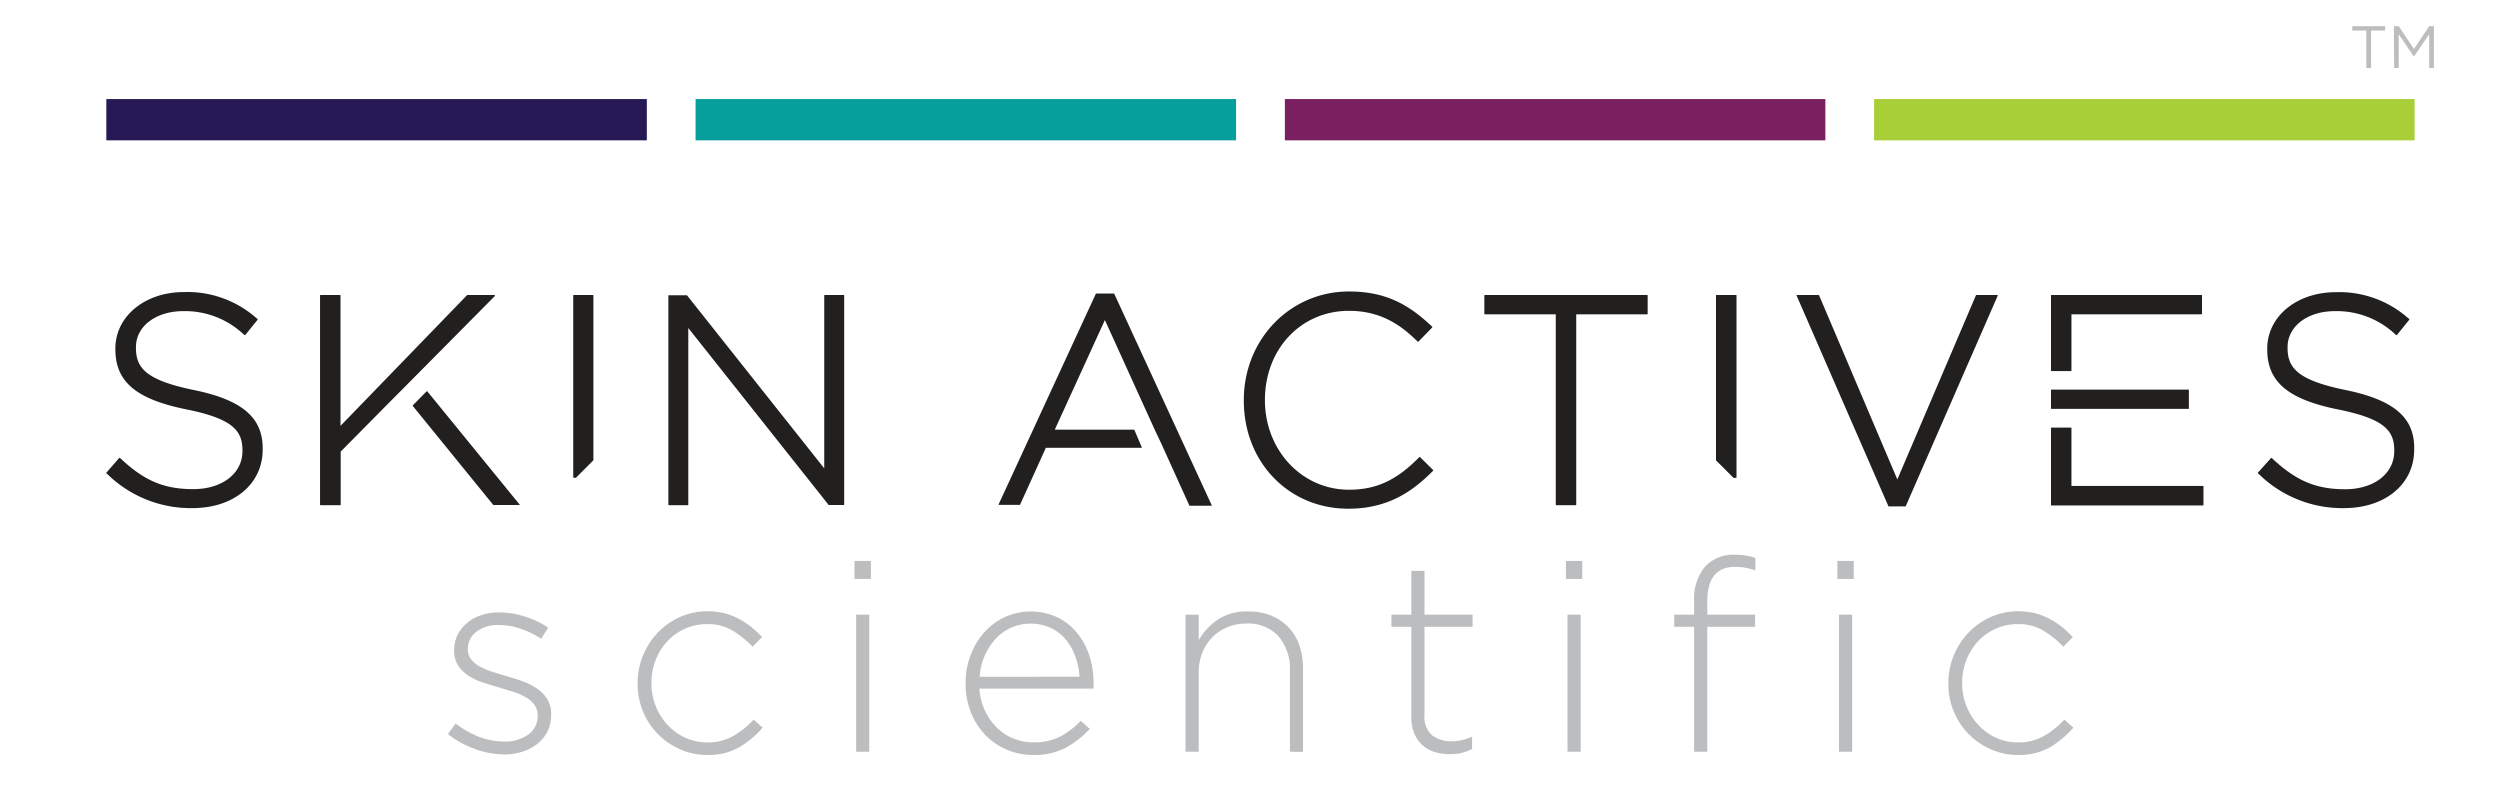
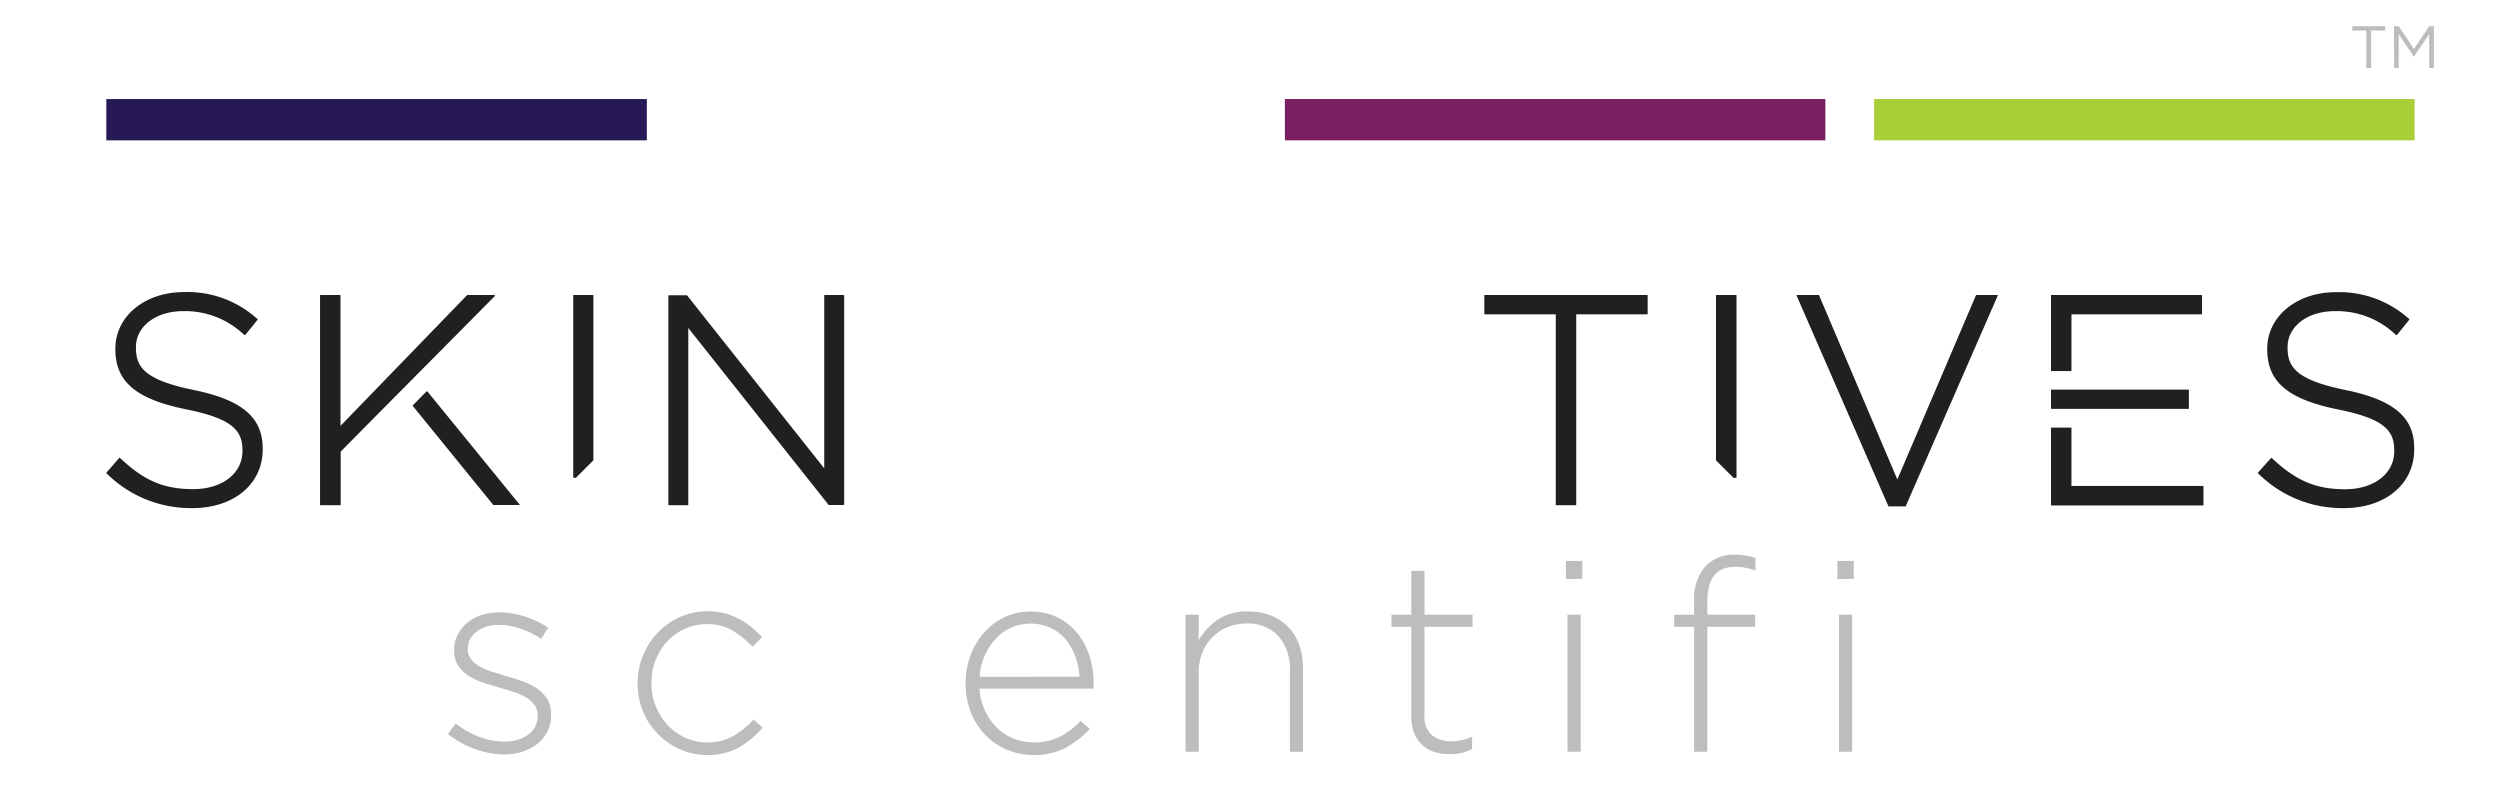
<svg xmlns="http://www.w3.org/2000/svg" id="Layer_1" data-name="Layer 1" viewBox="0 0 426.27 138.32">
  <defs>
    <style>.cls-1{fill:#221f1f;}.cls-2{fill:#bbbdbf;}.cls-3{fill:#261955;}.cls-4{fill:#079f9b;}.cls-5{fill:#7a2061;}.cls-6{fill:#a8ce38;}</style>
  </defs>
  <path class="cls-1" d="M33,66.49c-8.26-1.7-9.82-3.84-9.82-7.2v-.1c0-3.56,3.4-6.14,8.08-6.14a14.56,14.56,0,0,1,10.14,3.83l.29.25.06,0a.09.09,0,0,0,.06,0l2.11-2.61a.19.19,0,0,0,0-.07s0,0,0-.06l-.28-.22A17.77,17.77,0,0,0,31.35,49.8c-6.66,0-11.68,4.14-11.68,9.64v.1c0,5.55,3.52,8.53,12.14,10.27,8,1.61,9.53,3.7,9.53,7v.1c0,3.82-3.45,6.49-8.39,6.49S24.68,82,20.73,78.33l-.28-.25a.07.07,0,0,0-.06,0,.06.06,0,0,0-.06,0l-2.18,2.5a.08.08,0,0,0,0,.12l.26.24a20.36,20.36,0,0,0,14.38,5.7c7.08,0,12-4.1,12-10v-.1C44.83,71.19,41.29,68.18,33,66.49Z" />
  <path class="cls-1" d="M84.37,50.36a.1.1,0,0,0-.09-.06H79.73a.09.09,0,0,0-.07,0L58.06,72.61V50.39A.09.09,0,0,0,58,50.3H54.66a.09.09,0,0,0-.09.09V86.05a.09.09,0,0,0,.09.09H58a.09.09,0,0,0,.09-.09V77l8.28-8.37,2.35-2.36h0l15.66-15.8A.12.12,0,0,0,84.37,50.36Z" />
  <path class="cls-1" d="M72.86,66.73a.07.07,0,0,0-.06,0,.09.09,0,0,0-.07,0l-2.34,2.38a.1.1,0,0,0,0,.12L84.12,86.11a.09.09,0,0,0,.07,0h4.32a.08.08,0,0,0,.08,0,.07.07,0,0,0,0-.09Z" />
  <path class="cls-1" d="M98.18,81.48l3-3V50.38a.09.09,0,0,0-.09-.08H97.83a.09.09,0,0,0-.09.08v31a.08.08,0,0,0,.09.07Z" />
  <path class="cls-1" d="M143.85,50.3h-3.22a.09.09,0,0,0-.09.09V79.86L117.23,50.47l-.11-.13a.08.08,0,0,0-.07,0h-3a.1.1,0,0,0-.09.09V86.05a.1.1,0,0,0,.09.09h3.22a.09.09,0,0,0,.09-.09V55.93L141.3,86.11a.08.08,0,0,0,.07,0h2.48a.09.09,0,0,0,.09-.09V50.39A.09.09,0,0,0,143.85,50.3Z" />
-   <path class="cls-1" d="M190,50.11a.09.09,0,0,0-.08-.06h-3a.08.08,0,0,0-.08.06L170.27,86a.08.08,0,0,0,0,.08.08.08,0,0,0,.07,0h3.49a.11.11,0,0,0,.09,0l4.41-9.73h16.27a.12.12,0,0,0,.08,0,.14.14,0,0,0,0-.09l-1.28-3a.11.11,0,0,0-.09,0H179.85l8.54-18.69,8.55,18.81,1,2.1,4.87,10.75a.1.1,0,0,0,.08,0h3.64a.09.09,0,0,0,.08,0s0-.06,0-.08L190.09,50.31Z" />
-   <path class="cls-1" d="M242.13,77.94a.09.09,0,0,0-.12,0l-.25.25C237.93,82,234.54,83.5,230,83.5c-8,0-14.32-6.71-14.32-15.28v-.1C215.72,59.47,221.85,53,230,53c5.54,0,8.91,2.53,11.47,5l.26.25a.09.09,0,0,0,.13,0l2.35-2.42a.09.09,0,0,0,0-.06.09.09,0,0,0,0-.07l-.28-.25C240.19,52,236.39,49.7,230,49.7c-10,0-17.92,8.14-17.92,18.52v.1c0,10.5,7.66,18.42,17.82,18.42,6.95,0,11.08-3.14,14.2-6.22l.26-.25a.14.14,0,0,0,0-.07.11.11,0,0,0,0-.06Z" />
  <path class="cls-1" d="M280.85,50.3H253.18a.09.09,0,0,0-.09.09v3.12a.09.09,0,0,0,.09.09h12.09V86.05a.09.09,0,0,0,.09.09h3.31a.09.09,0,0,0,.09-.09V53.6h12.09a.09.09,0,0,0,.09-.09V50.39A.09.09,0,0,0,280.85,50.3Z" />
  <path class="cls-1" d="M295.58,81.48H296a.1.1,0,0,0,.09-.11V50.42c0-.06,0-.12-.09-.12h-3.32c-.05,0-.09.06-.09.12V78.49Z" />
  <path class="cls-1" d="M340.55,50.3H337a.1.1,0,0,0-.09.06l-13.4,31.39L310.17,50.36a.1.1,0,0,0-.09-.06H306.4a.08.08,0,0,0-.07,0,.1.1,0,0,0,0,.09L322,86.34a.09.09,0,0,0,.08,0h2.77a.09.09,0,0,0,.08,0l15.69-35.91a.1.1,0,0,0,0-.09A.08.08,0,0,0,340.55,50.3Z" />
  <path class="cls-1" d="M349.8,63.27h3.31a.09.09,0,0,0,.09-.09V53.6h22.17a.09.09,0,0,0,.09-.09V50.39a.09.09,0,0,0-.09-.09H349.8a.09.09,0,0,0-.09.09V63.18A.09.09,0,0,0,349.8,63.27Z" />
  <path class="cls-1" d="M349.8,69.72h23.33a.09.09,0,0,0,.09-.09V66.52a.09.09,0,0,0-.09-.09H349.8a.09.09,0,0,0-.09.09v3.11A.09.09,0,0,0,349.8,69.72Z" />
  <path class="cls-1" d="M375.62,82.85H353.2V73a.09.09,0,0,0-.09-.09H349.8a.09.09,0,0,0-.09.09v13.1a.09.09,0,0,0,.09.09h25.82a.09.09,0,0,0,.09-.09V82.94A.09.09,0,0,0,375.62,82.85Z" />
  <path class="cls-1" d="M399.88,66.49c-8.26-1.7-9.83-3.84-9.83-7.2v-.1c0-3.56,3.4-6.14,8.09-6.14a14.58,14.58,0,0,1,10.14,3.83l.28.25.07,0,.06,0,2.11-2.61a.09.09,0,0,0,0-.07.09.09,0,0,0,0-.06l-.28-.22a17.72,17.72,0,0,0-12.26-4.35c-6.66,0-11.68,4.14-11.68,9.64v.1c0,5.55,3.52,8.53,12.14,10.27,8,1.61,9.52,3.7,9.52,7v.1c0,3.82-3.45,6.49-8.38,6.49s-8.27-1.42-12.23-5.07l-.27-.25a.09.09,0,0,0-.07,0l-.06,0L385,80.58a.08.08,0,0,0,0,.12l.26.24a20.34,20.34,0,0,0,14.38,5.7c7.08,0,12-4.1,12-10v-.1C411.72,71.19,408.18,68.18,399.88,66.49Z" />
  <path class="cls-2" d="M93.39,124.64a6.37,6.37,0,0,1-1.71,2.15,8.11,8.11,0,0,1-2.57,1.37,10.11,10.11,0,0,1-3.16.48,14.64,14.64,0,0,1-5.14-1,15.84,15.84,0,0,1-4.44-2.48l1.33-1.79a15.89,15.89,0,0,0,4,2.27,12.05,12.05,0,0,0,4.35.8,6.61,6.61,0,0,0,4-1.18,3.81,3.81,0,0,0,1.63-3.25V122a3,3,0,0,0-.5-1.74,4.61,4.61,0,0,0-1.38-1.28,9,9,0,0,0-2-.92c-.73-.24-1.51-.48-2.34-.73s-1.9-.56-2.86-.87a11.37,11.37,0,0,1-2.59-1.16,6.11,6.11,0,0,1-1.85-1.76,4.51,4.51,0,0,1-.72-2.61v-.09a5.83,5.83,0,0,1,.58-2.59,6.45,6.45,0,0,1,1.58-2,7.15,7.15,0,0,1,2.43-1.35,9.62,9.62,0,0,1,3.11-.48,14.24,14.24,0,0,1,4.33.7,14.76,14.76,0,0,1,4,1.91l-1.19,1.88a15.42,15.42,0,0,0-3.46-1.69,11.37,11.37,0,0,0-3.74-.65,6,6,0,0,0-3.87,1.17,3.59,3.59,0,0,0-1.44,2.9v.1a2.59,2.59,0,0,0,.55,1.66,4.58,4.58,0,0,0,1.44,1.22,12.26,12.26,0,0,0,2.08.89q1.2.39,2.43.75c1,.28,1.88.57,2.8.89a10.77,10.77,0,0,1,2.47,1.24,6.22,6.22,0,0,1,1.77,1.81,4.8,4.8,0,0,1,.66,2.6v.09A6.21,6.21,0,0,1,93.39,124.64Z" />
  <path class="cls-2" d="M126.07,127.4a10.62,10.62,0,0,1-5.48,1.33,11.25,11.25,0,0,1-4.7-1,12.12,12.12,0,0,1-3.77-2.63,11.9,11.9,0,0,1-2.5-3.85,12.21,12.21,0,0,1-.9-4.67v-.1a12.21,12.21,0,0,1,.9-4.67,12.46,12.46,0,0,1,2.5-3.9,11.94,11.94,0,0,1,3.77-2.68,11.4,11.4,0,0,1,4.7-1,12.11,12.11,0,0,1,3,.35,11,11,0,0,1,2.5,1,12.87,12.87,0,0,1,2.09,1.39,21.19,21.19,0,0,1,1.76,1.65l-1.6,1.65a17.71,17.71,0,0,0-3.35-2.7,8.15,8.15,0,0,0-4.44-1.15,9,9,0,0,0-3.74.78,9.16,9.16,0,0,0-3,2.12,10.09,10.09,0,0,0-2,3.17,10.39,10.39,0,0,0-.73,3.92v.09a10.34,10.34,0,0,0,2.81,7.17,9.62,9.62,0,0,0,3,2.14,9.07,9.07,0,0,0,3.76.78,8.68,8.68,0,0,0,4.42-1.13,13.73,13.73,0,0,0,3.42-2.77l1.55,1.38A16.78,16.78,0,0,1,126.07,127.4Z" />
-   <path class="cls-2" d="M145.7,98.71V95.64h2.8v3.07Zm.28,29.47V104.81h2.24v23.37Z" />
  <path class="cls-2" d="M168,121.29a10.17,10.17,0,0,0,2.06,2.87,8.53,8.53,0,0,0,2.83,1.8,9.15,9.15,0,0,0,3.33.62,9.59,9.59,0,0,0,4.67-1.06,13.65,13.65,0,0,0,3.37-2.61l1.56,1.37a16.22,16.22,0,0,1-4.06,3.19,11.49,11.49,0,0,1-5.63,1.26,11.26,11.26,0,0,1-4.38-.87,11.12,11.12,0,0,1-3.68-2.48,11.6,11.6,0,0,1-2.5-3.85,13.08,13.08,0,0,1-.92-5v-.09a13.07,13.07,0,0,1,.85-4.74,12.09,12.09,0,0,1,2.33-3.88,11.14,11.14,0,0,1,3.51-2.61,10.76,10.76,0,0,1,8.84,0,9.86,9.86,0,0,1,3.37,2.59,12,12,0,0,1,2.16,3.87,15,15,0,0,1,.75,4.83V117a2.61,2.61,0,0,1,0,.41H167A10.21,10.21,0,0,0,168,121.29Zm16.08-5.9a13.26,13.26,0,0,0-.71-3.41,9.7,9.7,0,0,0-1.61-2.89,7.64,7.64,0,0,0-2.55-2,8.34,8.34,0,0,0-6.8-.07,8.17,8.17,0,0,0-2.64,1.9,10.28,10.28,0,0,0-1.87,2.89,10.69,10.69,0,0,0-.87,3.59Z" />
  <path class="cls-2" d="M219.94,128.18V114.29A8.43,8.43,0,0,0,218,108.5a7,7,0,0,0-5.5-2.18,8.24,8.24,0,0,0-3.21.62,7.81,7.81,0,0,0-4.29,4.35,9,9,0,0,0-.61,3.37v13.52h-2.25V104.81h2.25v4.35a10.94,10.94,0,0,1,3.2-3.48,8.88,8.88,0,0,1,5.23-1.42,10.44,10.44,0,0,1,3.94.71,8.27,8.27,0,0,1,2.95,2,8.42,8.42,0,0,1,1.84,3.05,11.72,11.72,0,0,1,.62,3.87v14.3Z" />
  <path class="cls-2" d="M249.2,128.39a9.38,9.38,0,0,1-2,.2,8.82,8.82,0,0,1-2.57-.36,5.61,5.61,0,0,1-2.08-1.17,5.43,5.43,0,0,1-1.4-2,7.34,7.34,0,0,1-.51-2.86V106.87h-3.39v-2.06h3.39V97.34h2.25v7.47h8.2v2.06h-8.2v15a4.16,4.16,0,0,0,1.31,3.52,5.35,5.35,0,0,0,3.36,1,7.32,7.32,0,0,0,1.65-.18,9.62,9.62,0,0,0,1.79-.6v2.11A10.21,10.21,0,0,1,249.2,128.39Z" />
  <path class="cls-2" d="M267,98.71V95.64h2.79v3.07Zm.27,29.47V104.81h2.25v23.37Z" />
  <path class="cls-2" d="M297.52,96.79a9.87,9.87,0,0,0-1.69-.14q-4.72,0-4.72,5.91v2.25h8.15v2.06h-8.15v21.31h-2.25V106.87h-3.39v-2.06h3.39v-2.29a8.52,8.52,0,0,1,1.84-5.87,6.52,6.52,0,0,1,5.13-2.06,10.67,10.67,0,0,1,1.88.14,9.63,9.63,0,0,1,1.6.41v2.11A12.8,12.8,0,0,0,297.52,96.79Z" />
  <path class="cls-2" d="M313.29,98.71V95.64h2.79v3.07Zm.27,29.47V104.81h2.25v23.37Z" />
-   <path class="cls-2" d="M349.56,127.4a10.62,10.62,0,0,1-5.48,1.33,11.25,11.25,0,0,1-4.7-1,12.12,12.12,0,0,1-3.77-2.63,11.9,11.9,0,0,1-2.5-3.85,12.21,12.21,0,0,1-.9-4.67v-.1a12.21,12.21,0,0,1,.9-4.67,12.46,12.46,0,0,1,2.5-3.9,11.94,11.94,0,0,1,3.77-2.68,11.4,11.4,0,0,1,4.7-1,12.11,12.11,0,0,1,3,.35,11,11,0,0,1,2.5,1,12.87,12.87,0,0,1,2.09,1.39,21.19,21.19,0,0,1,1.76,1.65l-1.6,1.65a17.71,17.71,0,0,0-3.35-2.7,8.15,8.15,0,0,0-4.44-1.15,9,9,0,0,0-3.74.78,9.16,9.16,0,0,0-3,2.12,10.09,10.09,0,0,0-2,3.17,10.39,10.39,0,0,0-.73,3.92v.09a10.34,10.34,0,0,0,2.81,7.17,9.62,9.62,0,0,0,3,2.14,9.07,9.07,0,0,0,3.76.78,8.68,8.68,0,0,0,4.42-1.13,13.73,13.73,0,0,0,3.42-2.77l1.55,1.38A16.78,16.78,0,0,1,349.56,127.4Z" />
  <rect class="cls-3" x="18.13" y="16.89" width="92.16" height="7.04" />
-   <rect class="cls-4" x="118.6" y="16.89" width="92.16" height="7.04" />
  <rect class="cls-5" x="219.08" y="16.89" width="92.16" height="7.04" />
  <rect class="cls-6" x="319.55" y="16.89" width="92.16" height="7.04" />
  <path class="cls-2" d="M403.47,5.21h-2.39V4.47h5.6v.74h-2.39v6.38h-.82Z" />
  <path class="cls-2" d="M408.19,4.47H409l2.6,3.88,2.59-3.88H415v7.12h-.8V5.82l-2.59,3.81h-.05L409,5.83v5.76h-.78Z" />
</svg>